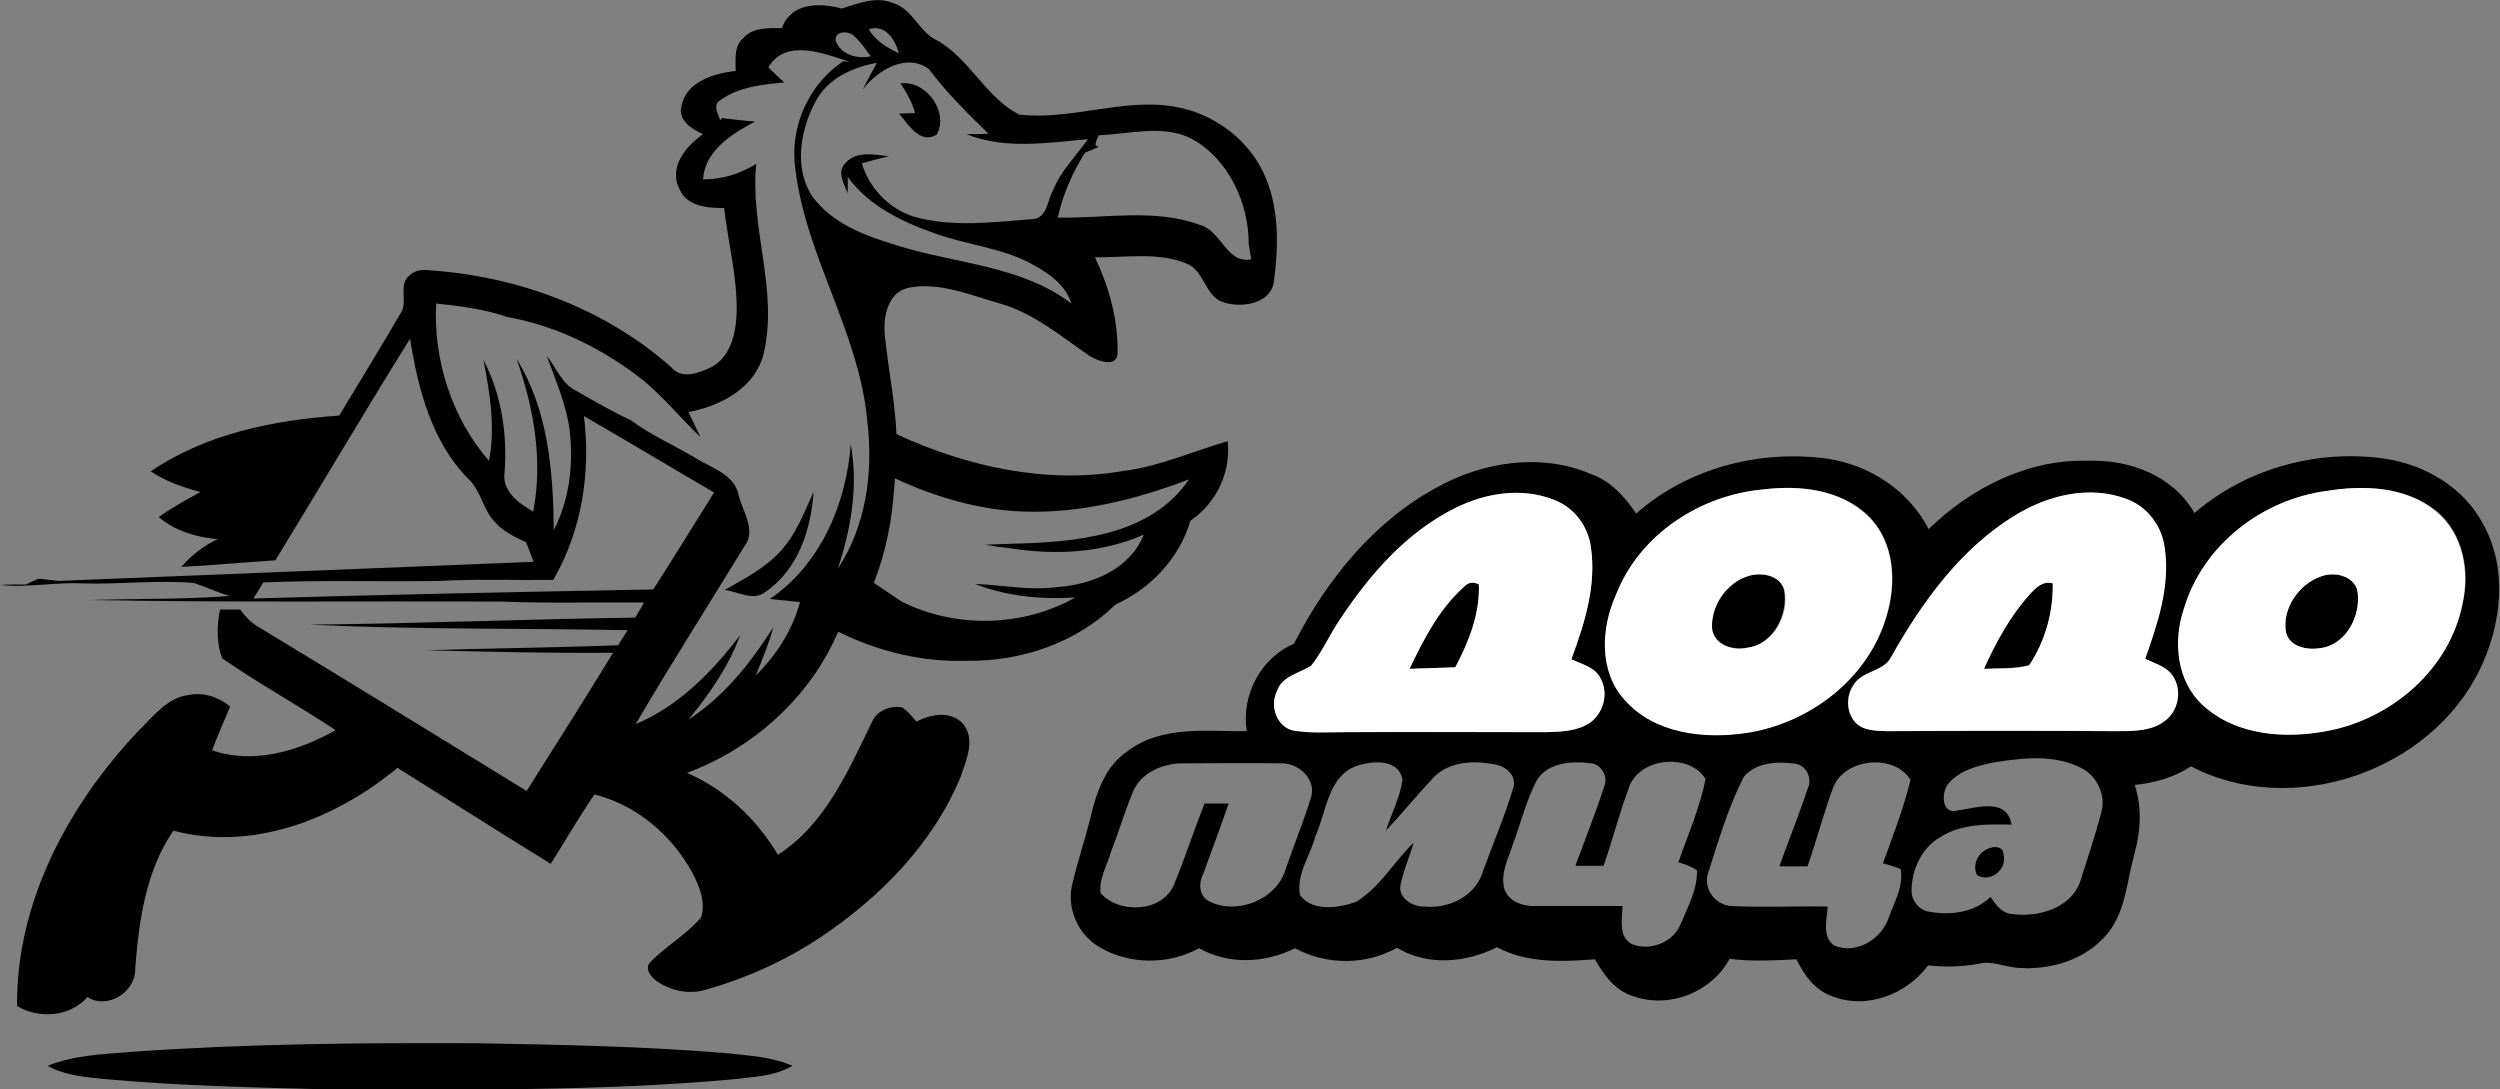
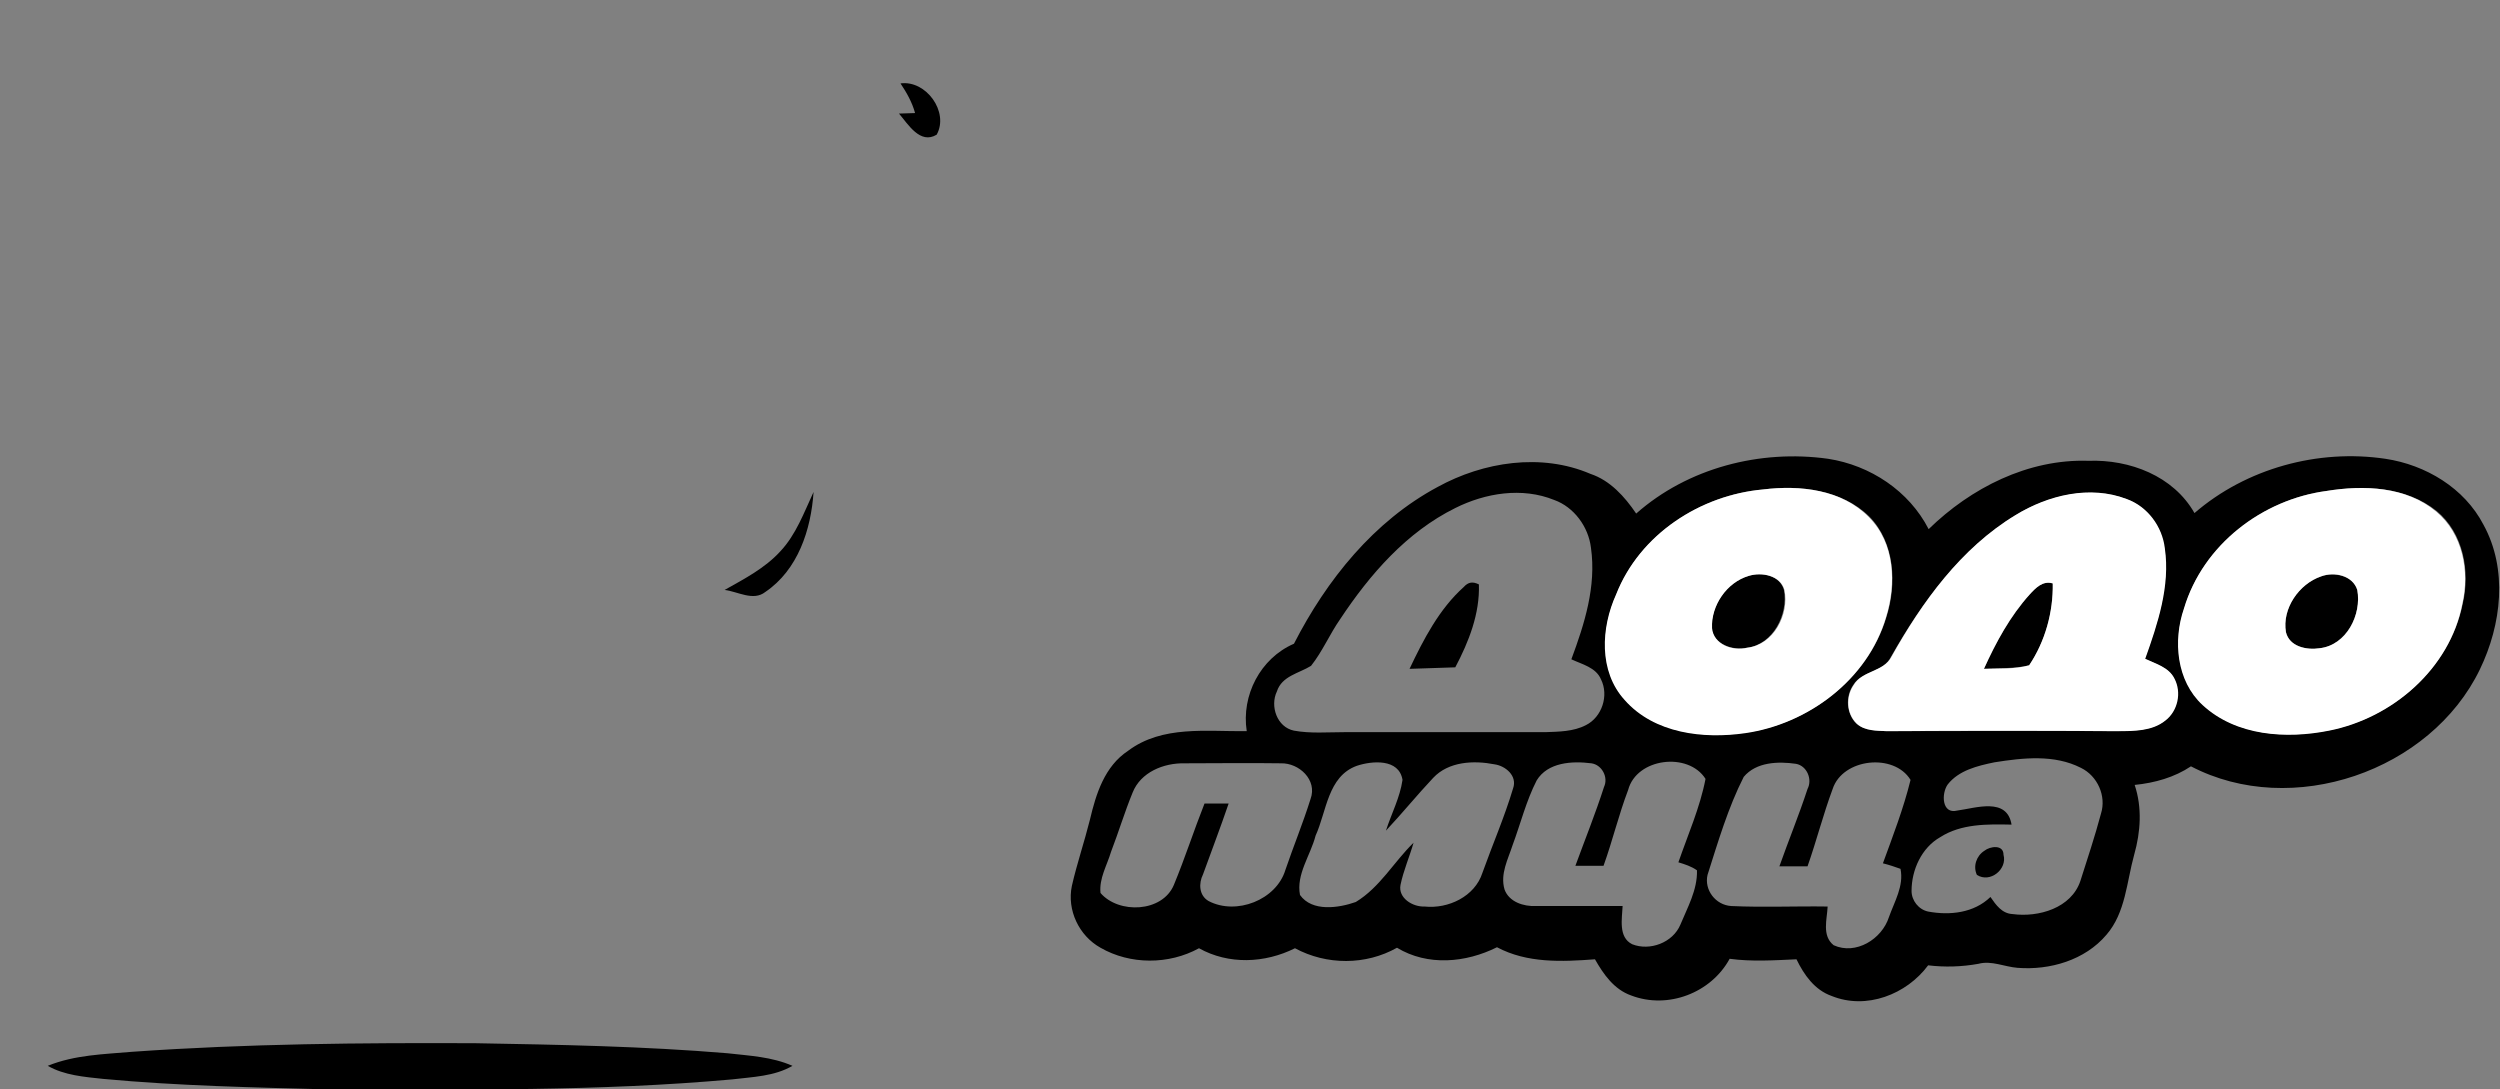
<svg xmlns="http://www.w3.org/2000/svg" id="Layer_1" x="0px" y="0px" viewBox="0 0 497.5 216.8" style="enable-background:new 0 0 497.5 216.8;" xml:space="preserve">
  <rect x="0" y="0" width="497.5" height="216.8" fill="#808080" stroke="none" />
  <style type="text/css"> .st0{fill:#FFFFFF;} </style>
  <g>
    <g>
-       <path d="M167.5,1.7c3.2-1,6.8-2.5,10.2-1.1c4,1.2,5.2,5.9,8.9,7.5c6.4,3.7,9.6,11.3,16.2,14.7c10.3,1.2,20.5-3.3,30.8-1.6 c8,1.3,15.4,6.8,18.4,14.5c2.6,6.5,2.4,13.6,1.5,20.4c-0.7,4.4-6.4,5.2-9.9,4.1c-3.9-1.1-3.8-6.4-7.6-7.8 c-5.7-2.3-12.1-1.1-18.1-1.2c2.8,5.9,4.6,12.4,4.5,18.9c0,3.2-3.9,1.8-5.6,0.7c-5.7-3.9-11.1-8.5-17.8-10.4 c-6-1.7-12.2-4.4-18.4-3.1c-4.1,1.1-4.9,6-4.5,9.7c0.7,6.5,2,12.9,2.3,19.4c14.1,6.5,29.9,10,45.3,7.3c7.1-0.9,13.7-3.9,20.6-5.9 c0.7,6.2-2.3,12.4-7.4,15.8c-2.2,7.5-7.9,13.5-14.9,16.7c-7.8,7.6-18.6,11.3-29.4,11.2c-8.9,0.3-17.8-1.8-25.8-5.8 c-5.6,13.1-16.9,23.2-30.1,28.1c7.6,3.3,13.9,9.2,18.1,16.3c9.4-6,14-16.7,18.7-26.4c1-2.3,3.7-3.4,6.1-2.9 c1.1,0.8,1.9,1.8,2.8,2.8c2.8-1.5,6.8-2.2,9.2,0.4c2.6,3.1,0.7,7.2-0.4,10.5c-5.5,13.4-16.1,24.1-27.9,32 c-6.9,4.6-14.6,8.1-22.7,10.4c-3.4,1.1-7.2,0.3-10.1-1.8c-1-0.8-2.2-2.3-1.2-3.5c3.1-3.3,7.2-5.5,10.2-9c1-3-0.3-6.2-1.7-8.9 c-4.1-7.5-11.1-13.5-19.5-15.6c-3.1,4.5-5.8,9.2-8.7,13.8c-10.2-6.3-20.3-12.7-30.5-19.1c-12.2,10.1-28.7,16.7-44.6,12.5 c-5.5,8-6.9,18.1-7.6,27.6c0.1,4.5-5.6,8.1-9.5,5.5c-3.5,4-9.6,4.4-14,1.8c-0.2-20.7,10.2-39.9,24-54.6c3-2.9,5.8-6.8,10.2-7.3 c2.9-0.6,5.9,0.4,8.2,2.3c-1.2,2.9-2.5,5.8-3.6,8.7c8.3,2.9,17.3,0.1,24.6-4c-7.4-4.9-15.2-9.2-22.6-14.3c-1.1-3-1.1-6.5-0.4-9.7 c1.3,0,2.6,0,4,0c0.9,1.2,1.9,2.4,3.2,3.2c18,10.9,35.9,21.9,53.8,32.9c5.8-9.2,11.6-18.3,17.2-27.5c-12.4,0.1-24.8-0.2-37.2-0.5 c12.7-0.4,25.4-0.5,38.2-1c0.6-1,1.3-2,1.9-3c-21.1-0.4-42.3-0.1-63.4-1.1c21.6-0.2,43.3-1.1,64.9-1.4c0.6-1,1.2-2,1.8-3 c-9.6-0.1-19.1,0.2-28.7-0.2c-27.1-0.1-54.3,0.2-81.4-0.3c9.2-0.3,18.4-0.1,27.6-0.8c-2.4-0.7-4.7-1.8-7.1-2.6 c-7.3-0.6-14.7,0.3-22,0.1c-5.6-0.3-11.1,0.9-16.6,0.3c1.7-0.1,3.5-0.1,5.2-0.1c0.8-0.4,1.6-0.8,2.4-1.1l0.7,0 c0.8,0.1,2.4,0.3,3.3,0.4c31.5-1.3,63.1-2.5,94.6-3.8c-0.5-1.3-1-2.6-1.5-3.9c-2.2-1-4.5-2.1-6.2-4c-2.4-2.5-2.8-6.3-5.3-8.6 c-7.3-7.4-10-17.9-11.6-27.9c-9.1,14.6-17.8,29.4-26.8,44.1c-6.2,0.4-12.5,1-18.7,1.3c2-2.3,4.4-4.2,7.2-5.5 c-4.2-0.4-8.4-1.6-11.7-4.4c2.6-1.9,5.4-3.4,8.3-5C36.4,97,33,95.8,30,93.8c11-7.5,24.5-10.2,37.5-11.1 c4.1-6.8,8.3-13.6,12.3-20.5c1.4-2.2-0.6-5.6,1.7-7.4c1.1-1.1,2.7-1.2,4.1-1c17.5,1.2,34.8,7.6,48,19.3c2.1,2.5,5.5,1.1,7.9,0 c4-2.1,5-7,5.1-11.1c0.1-7-1.7-13.8-2.5-20.6c-3.3,0-7.4-0.3-8.9-3.8c-2.2-4.3,1.3-8.5,4.7-10.9c-2.2-1-5-2.7-4.3-5.6 c1-4.9,6.5-6.5,10.8-7c0-2.2-0.4-5,1.6-6.6c1.9-2.1,5-1.9,7.6-1.9C157.4,0.5,163.1,0.5,167.5,1.7z M172.9,5.8 c1.3,2.4,3.7,3.7,6,4.8C178.1,7.9,176.3,4.8,172.9,5.8z M166.3,8.1c1,2.8,4.3,3.7,7,3.1c-1-1.3-1.9-2.7-3.2-3.9 C169.2,6.1,166,6,166.3,8.1z M152.9,13.4c1,1,2.1,2.1,3.2,3c-4.4,0.4-9.1,0.9-12.7,3.5c-1.7,1-0.5,2.6-0.1,4l0.4-0.4 c2.2,0.3,4.3,0.5,6.5,0.7c-4.6,2.5-9.9,5.7-10.3,11.5c3.8,0,7.4-1.1,10.6-3.1c-1.3,12.6,4.4,25.1,1.5,37.6 c-1.6,7-8.6,10.6-15,11.8c0.8,1.7,1.6,3.3,2.4,5c-4.4-4.2-8.2-9.1-13.2-12.7c-7.5-5.5-16.1-9.6-25.2-11.2 c-4.6-1.6-9.4-2.2-14.2-2.7c-0.6,11.2,3.1,22.8,10.5,31.3c1.3-6.7,0.2-13.5-1.1-20.1c3.6,6.9,4.8,14.8,4.2,22.5 c-0.5,3.7,2.9,6.1,5.7,7.7c2-10.2,0.1-20.7-3.3-30.4c6.3,10.2,7.3,22.4,7.4,34.1c3.1-6,3.9-12.9,3.2-19.5 c-0.6-5.3-2.8-10.2-4.6-15.2c1.9,2.4,3,5.6,5.9,7c3.5,2,7.1,4.1,10.8,5.8c4,3,8.7,5,13,7.6c3.2,2,7.7,3.2,8.5,7.4 c0.8,3.2,3.5,6.9,1.2,10c-7.2,11.8-14.7,23.5-21.7,35.5c8.6-3.6,15.2-10.4,20.8-17.7c-2.3,6.2-6.1,11.7-10.3,16.8 c7.1-4.6,12.4-11.3,16.9-18.4c-0.9,3.3-2.2,6.4-3.5,9.6c4.1-4,7.3-9,8.8-14.6c-2-0.2-4-0.4-6-0.6c10.1-6.9,15.2-18.9,16.1-30.8 c1.5,8.3,0.1,16.8-2.6,24.8c5.7-8.6,7.1-19.3,5.9-29.3c-1.6-18.2-12.9-33.7-14.5-51.9c-0.5-7.7,3.2-15.5,9.7-19.8 c0.3,0,1,0.1,1.3,0.1C164,10.7,156.4,7.5,152.9,13.4z M162.4,20c-3.1,5.7-4.5,13.3-0.8,19c4,5.6,10.8,8,17.1,9.9 c11.5,3.6,24.5,3.9,34.5,11.5c-1.1-3.6-4.3-5.9-7.4-7.6c-6.1-3.5-13.3-4-19.9-6.4c-6.5-2.3-13.1-5.5-17.2-11.2c0,0.8,0,2.5,0,3.3 c-0.7-1.9-2.2-4.2-0.5-6c2.2-2.6,5.8-1.7,8.7-1.4c-1.8,0.4-3.6,0.9-5.4,1.4c1.5,5,5.4,9,10.3,10.6c7.7,2.2,15.9,1.1,23.7,0.5 c2.9-0.2,2.9-3.7,4-5.6c1.5-3.9,4.6-6.9,7-10.3c-8,0.7-16.5,2.1-24.2-1c1.1,0,3.3,0,4.4-0.1c-4.1-4-8.3-8.1-11.8-12.8 c-4.5-3.4-10.3,0.2-13.2,4c0.9-1.8,1.8-3.5,2.8-5.3C169.6,13.4,164.8,15.6,162.4,20z M218.7,26.9c-0.4,0.7-0.7,1.4-0.7,2.1 l0.7,0.2c-0.9,0.4-1.8,0.8-2.8,1.2c-2.5,4-4.4,8.3-5.4,12.9c9.4,0.2,19.3-1.9,28.4,1.5c4.2,1.2,5.2,7.8,10.1,6.8 c-0.1-0.8-0.4-2.3-0.5-3c0-8.2-4-17-11.4-21C231.4,24.7,224.8,26.7,218.7,26.9z M116.2,82.8c1.4,11.1-0.4,22.8-6.1,32.6 c-7.5,0.1-15-0.2-22.5,0.2c-11.8,0.2-23.5-0.2-35.2,0.3c-0.7,1.1-1.3,2.2-2,3.2c26.5-0.8,53.1-1.3,79.6-1.8 c4.1-6.4,8.1-12.9,12.1-19.3C133.5,93,124.9,87.8,116.2,82.8z M178.1,95.2c-0.1,0.6-0.1,1.7-0.2,2.3c-0.4,6.3-1.7,12.6-4,18.5 c1.8,1.2,3.7,2.5,5.5,3.7c10.8,5.4,24.1,5.1,34.6-0.8c-6.8,0.4-13.6-0.2-20-2.7c5.5,0.2,11,1.4,16.6,0.6c6.9-0.5,14.3-3.6,17-10.4 c-8.4,3.7-17.7,4.1-26.6,2.7c-1.7-0.2-3.3-0.4-5-0.7c1.8-0.1,3.7-0.1,5.5-0.2c12.4-0.3,27.5-1.5,35.1-12.8 c-10.5,4-21.7,6.8-33,6.4C194.8,101.5,186.1,98.9,178.1,95.2z" />
-     </g>
+       </g>
    <path d="M179.2,16.6c5.1-0.7,9.7,5.7,7.2,10.2c-3.3,2-5.7-2.1-7.5-4.2c0.8,0,2.4-0.1,3.2-0.1C181.5,20.3,180.4,18.4,179.2,16.6z" />
    <g>
      <path d="M325.6,102.2c10.3-9.1,24.7-12.8,38.2-10.9c8.4,1.3,16.1,6.4,20,14c8.4-8.2,19.8-14,31.8-13.6c8.2-0.3,16.9,3,21.1,10.4 c10.3-8.9,24.6-12.8,38-10.8c8,1.2,15.7,5.8,19.5,13.1c4.9,8.9,3.6,19.9-0.7,28.8c-9.8,20.3-37.4,29.8-57.5,19.3 c-3.3,2.2-7.2,3.3-11.2,3.7c1.5,4.5,1.2,9.3-0.1,13.9c-1.5,5.4-1.7,11.5-5.5,15.9c-4.3,5.1-11.3,7.1-17.7,6.6 c-2.6-0.2-5.2-1.5-7.8-0.8c-3.3,0.6-6.7,0.7-10,0.3c-4.3,5.8-12.3,8.9-19.2,6.1c-3.4-1.2-5.5-4.2-7-7.3c-4.4,0.2-8.9,0.5-13.3-0.1 c-3.7,6.8-12.3,10.1-19.6,7.3c-3.4-1.2-5.5-4.2-7.2-7.2c-6.6,0.5-13.5,0.8-19.5-2.4c-6.2,3.1-13.8,3.8-19.9,0.1 c-6.2,3.5-14,3.5-20.3,0.1c-6,3-13.2,3.3-19.1,0c-6,3.3-13.7,3.3-19.6-0.1c-4.3-2.4-6.7-7.5-5.7-12.3c1-4.4,2.5-8.8,3.6-13.2 c1.2-5.1,2.9-10.6,7.6-13.7c6.8-5.1,15.6-3.8,23.6-3.9c-1.1-7.1,2.7-14.5,9.4-17.4c6.5-12.7,15.9-24.4,28.6-31.2 c9.1-5,20.6-6.8,30.4-2.6C320.4,95.6,323.3,98.8,325.6,102.2z M350.9,97.4c-12.5,1.1-24.5,8.9-29.2,20.8c-3,6.7-3.5,15.3,1.7,21 c5.9,6.7,15.6,7.8,24,6.6c12.5-1.8,24.3-10.6,28-23c2.1-6.6,1.7-14.8-3.4-20C366.5,97.4,358.1,96.5,350.9,97.4z M463,97.7 c-12.8,1.7-24.6,10.7-28.3,23.3c-2.2,6.4-1.5,14.4,3.7,19.2c6.6,6.2,16.6,6.9,25.2,5.1c12.6-2.5,23.9-12.3,26.5-25.2 c1.5-6.5,0.1-14-5.2-18.4C478.8,96.8,470.4,96.5,463,97.7z M289.6,101.1c-9.7,4.8-17,13.2-22.9,22.1c-2.1,3-3.5,6.4-5.8,9.3 c-2.4,1.5-5.8,2-6.8,5.1c-1.4,2.9,0,7.1,3.4,7.8c3.3,0.6,6.7,0.3,10,0.3c13.3,0,26.7,0,40,0c2.7-0.1,5.6-0.1,8.1-1.4 c3.2-1.6,4.6-5.9,3-9.1c-1-2.4-3.8-3-5.9-4c2.6-7,5-14.5,3.9-22.2c-0.5-4.2-3.4-8.1-7.3-9.5C302.9,96.9,295.6,98.1,289.6,101.1z M401.1,102.5c-10.9,6.6-18.6,17.3-24.8,28.2c-1.5,3.1-5.8,2.8-7.5,5.6c-1.6,2.3-1.4,5.7,0.6,7.7c1.6,1.4,3.9,1.4,6,1.5 c15.3,0,30.7-0.1,46,0c3.2-0.1,6.8-0.1,9.4-2.1c2.5-1.9,3.2-5.7,1.8-8.4c-1.1-2.3-3.7-2.9-5.8-3.9c2.5-7,5-14.4,3.9-22 c-0.5-4.3-3.5-8.3-7.6-9.8C415.9,96.6,407.6,98.6,401.1,102.5z M387.6,156.1c-1.3,1.8-1.2,6,1.9,5.2c3.7-0.5,9.9-2.7,10.8,2.8 c-4.8-0.1-10-0.2-14.2,2.5c-3.7,2.1-5.7,6.5-5.7,10.7c0,1.9,1.4,3.7,3.3,4.1c4.3,0.8,9.1,0.3,12.4-2.9c1.1,1.6,2.3,3.3,4.4,3.4 c5.2,0.7,11.7-1.2,13.5-6.6c1.4-4.4,2.9-8.9,4.1-13.4c1.1-3.5-0.7-7.5-4-9.1c-5.3-2.7-11.5-2-17.2-1.1 C393.5,152.4,389.8,153.3,387.6,156.1z M225.4,157.7c-1.6,3.9-2.8,7.9-4.3,11.8c-0.8,2.7-2.4,5.3-2.1,8.2 c3.6,4.2,12.3,3.9,14.6-1.6c2.2-5.3,4-10.9,6.1-16.2c1.6,0,3.2,0,4.8,0c-1.6,4.7-3.4,9.4-5.1,14.1c-0.9,1.8-0.8,4.2,1.1,5.3 c5.5,2.9,13.5-0.2,15.3-6.2c1.6-4.7,3.5-9.3,5-14.1c1.4-3.8-2.3-7.2-5.9-7.1c-6.4-0.1-12.7,0-19.1,0 C231.5,151.8,227,153.7,225.4,157.7z M270,152.4c-5.8,2.1-6,9.1-8.2,13.9c-1,3.9-3.9,7.7-3.1,11.8c2.4,3.4,7.7,2.6,11.1,1.4 c4.8-2.9,7.6-8,11.5-11.8c-0.8,2.8-2,5.5-2.6,8.4c-0.5,2.6,2.4,4.4,4.8,4.3c4.7,0.5,10-2,11.5-6.7c2-5.6,4.4-11.1,6.1-16.8 c0.9-2.5-1.5-4.5-3.7-4.8c-4.1-0.8-9.1-0.6-12.2,2.7c-3.2,3.4-6.2,7.1-9.4,10.5c1.1-3.4,2.8-6.6,3.3-10.1 C278.4,150.9,273,151.4,270,152.4z M305.8,155.3c-2.1,4.1-3.2,8.6-4.8,12.9c-0.9,2.8-2.5,5.7-1.6,8.8c0.9,2.5,3.8,3.4,6.2,3.3 c5.8,0,11.5,0,17.3,0c-0.1,2.5-0.9,6.2,1.9,7.6c3.5,1.4,8.1-0.3,9.6-3.9c1.4-3.4,3.4-6.9,3.3-10.8c-1.1-0.8-2.4-1.2-3.7-1.6 c1.9-5.5,4.3-10.9,5.4-16.6c-3.4-5.4-13.7-4.2-15.4,2.2c-1.9,5-3.1,10.1-4.9,15.1c-1.9,0-3.7,0-5.6,0c1.9-5.2,4-10.4,5.7-15.7 c0.9-1.9-0.4-4.4-2.5-4.7C312.8,151.4,308,151.7,305.8,155.3z M347,154.6c-3.1,6.1-5.1,12.9-7.2,19.5c-0.7,3,1.6,6,4.7,6.2 c6.4,0.3,12.8,0,19.2,0.1c-0.1,2.5-1.2,5.8,1.2,7.7c4.4,2,9.6-1.2,11-5.6c1.1-3.1,3-6.2,2.3-9.6c-1.1-0.4-2.3-0.8-3.5-1.1 c2-5.5,4.1-10.9,5.5-16.6c-3.3-5.4-13.5-4.3-15.5,1.8c-1.9,5.1-3.2,10.3-5,15.4c-1.9,0-3.7,0-5.6,0c1.8-5.1,3.9-10.2,5.6-15.4 c1-1.9-0.1-4.6-2.3-5C353.9,151.5,349.5,151.6,347,154.6z" />
    </g>
    <path d="M155.3,109.7c3.1-3.3,4.7-7.7,6.6-11.8c-0.5,7.5-3.1,15.5-9.6,19.9c-2.4,1.9-5.5-0.1-8.1-0.4 C148.1,115.2,152.2,113.1,155.3,109.7z" />
    <path d="M348,114.6c2.6-0.8,6.2-0.1,7,2.8c0.9,4.9-2.2,10.9-7.4,11.5c-2.8,0.6-6.6-0.7-7-3.9C340.5,120.5,343.6,115.9,348,114.6z" />
    <path d="M461.9,114.7c2.6-0.9,6.3-0.2,7.2,2.7c0.9,4.9-2.2,11-7.5,11.6c-2.5,0.4-6-0.3-6.7-3.2 C454.1,121.1,457.5,116.2,461.9,114.7z" />
    <path d="M291.3,116.8c0.9-1,1.8-1.1,3-0.5c0.2,5.8-2,11.4-4.7,16.5c-3,0.1-6,0.2-9.1,0.3C283.3,127.2,286.4,121.2,291.3,116.8z" />
-     <path d="M403.9,118.3c1.2-1.3,2.6-2.8,4.6-2.2c0.1,5.7-1.5,11.6-4.7,16.3c-3,0.7-6,0.5-9,0.7C397.2,127.8,400,122.7,403.9,118.3z" />
+     <path d="M403.9,118.3c1.2-1.3,2.6-2.8,4.6-2.2c0.1,5.7-1.5,11.6-4.7,16.3c-3,0.7-6,0.5-9,0.7C397.2,127.8,400,122.7,403.9,118.3" />
    <path d="M394.9,169.3c1.1-0.9,3.8-1.3,3.8,0.8c0.8,2.9-2.7,5.7-5.3,4C392.6,172.4,393.3,170.3,394.9,169.3z" />
    <path d="M26.4,209.3c22.7-1.6,45.5-1.8,68.2-1.7c16.7,0.3,33.5,0.6,50.2,2c4.4,0.5,8.8,0.7,12.9,2.5c-3.6,2.1-7.9,2.2-12,2.7 c-26.6,2.4-53.4,2-80.1,2c-15-0.4-30.1-0.7-45.1-2.1c-3.7-0.4-7.7-0.7-11-2.6C14.9,209.9,20.7,209.8,26.4,209.3z" />
  </g>
  <g>
    <g>
      <path class="st0" d="M350.9,97.4c7.3-0.9,15.6,0,21,5.5c5.2,5.2,5.5,13.3,3.4,20c-3.7,12.4-15.5,21.2-28,23 c-8.3,1.2-18.1,0.1-24-6.6c-5.2-5.7-4.7-14.4-1.7-21C326.3,106.3,338.4,98.5,350.9,97.4z M348,114.6c-4.4,1.3-7.5,5.9-7.3,10.4 c0.3,3.3,4.1,4.6,7,3.9c5.3-0.6,8.4-6.7,7.4-11.5C354.3,114.5,350.6,113.8,348,114.6z" />
    </g>
    <g>
      <path class="st0" d="M463,97.7c7.4-1.2,15.8-0.9,21.8,4.1c5.3,4.4,6.7,11.9,5.2,18.4c-2.5,12.9-13.9,22.7-26.5,25.2 c-8.5,1.7-18.5,1.1-25.2-5.1c-5.2-4.8-5.9-12.8-3.7-19.2C438.4,108.4,450.2,99.4,463,97.7z M461.9,114.7c-4.4,1.5-7.8,6.4-7,11.1 c0.7,2.9,4.1,3.6,6.7,3.2c5.4-0.6,8.4-6.7,7.5-11.6C468.2,114.5,464.5,113.7,461.9,114.7z" />
    </g>
    <g>
-       <path class="st0" d="M289.6,101.1c6-3,13.3-4.2,19.7-1.6c4,1.5,6.8,5.3,7.3,9.5c1.1,7.6-1.3,15.1-3.9,22.2c2.1,1,4.9,1.6,5.9,4 c1.7,3.2,0.2,7.5-3,9.1c-2.5,1.3-5.4,1.3-8.1,1.4c-13.3,0-26.7-0.1-40,0c-3.3,0-6.7,0.2-10-0.3c-3.4-0.6-4.9-4.9-3.4-7.8 c0.9-3,4.4-3.6,6.8-5.1c2.3-2.8,3.7-6.3,5.8-9.3C272.6,114.3,279.9,105.9,289.6,101.1z M291.3,116.8c-4.9,4.4-8,10.4-10.8,16.3 c3-0.1,6-0.2,9.1-0.3c2.7-5.1,4.9-10.6,4.7-16.5C293.1,115.7,292.2,115.9,291.3,116.8z" />
-     </g>
+       </g>
    <g>
      <path class="st0" d="M401.1,102.5c6.5-4,14.8-6,22.1-3.2c4.2,1.5,7.1,5.5,7.6,9.8c1.1,7.5-1.4,15-3.9,22c2.1,1,4.7,1.7,5.8,3.9 c1.5,2.8,0.7,6.5-1.8,8.4c-2.6,2.1-6.2,2.1-9.4,2.1c-15.3-0.1-30.7-0.1-46,0c-2-0.1-4.4,0-6-1.5c-2.1-2-2.2-5.4-0.6-7.7 c1.7-2.9,6-2.6,7.5-5.6C382.5,119.8,390.2,109.1,401.1,102.5z M403.9,118.3c-3.9,4.3-6.7,9.5-9.1,14.8c3-0.1,6.1,0.1,9-0.7 c3.2-4.8,4.8-10.6,4.7-16.3C406.5,115.5,405.1,117,403.9,118.3z" />
    </g>
  </g>
</svg>